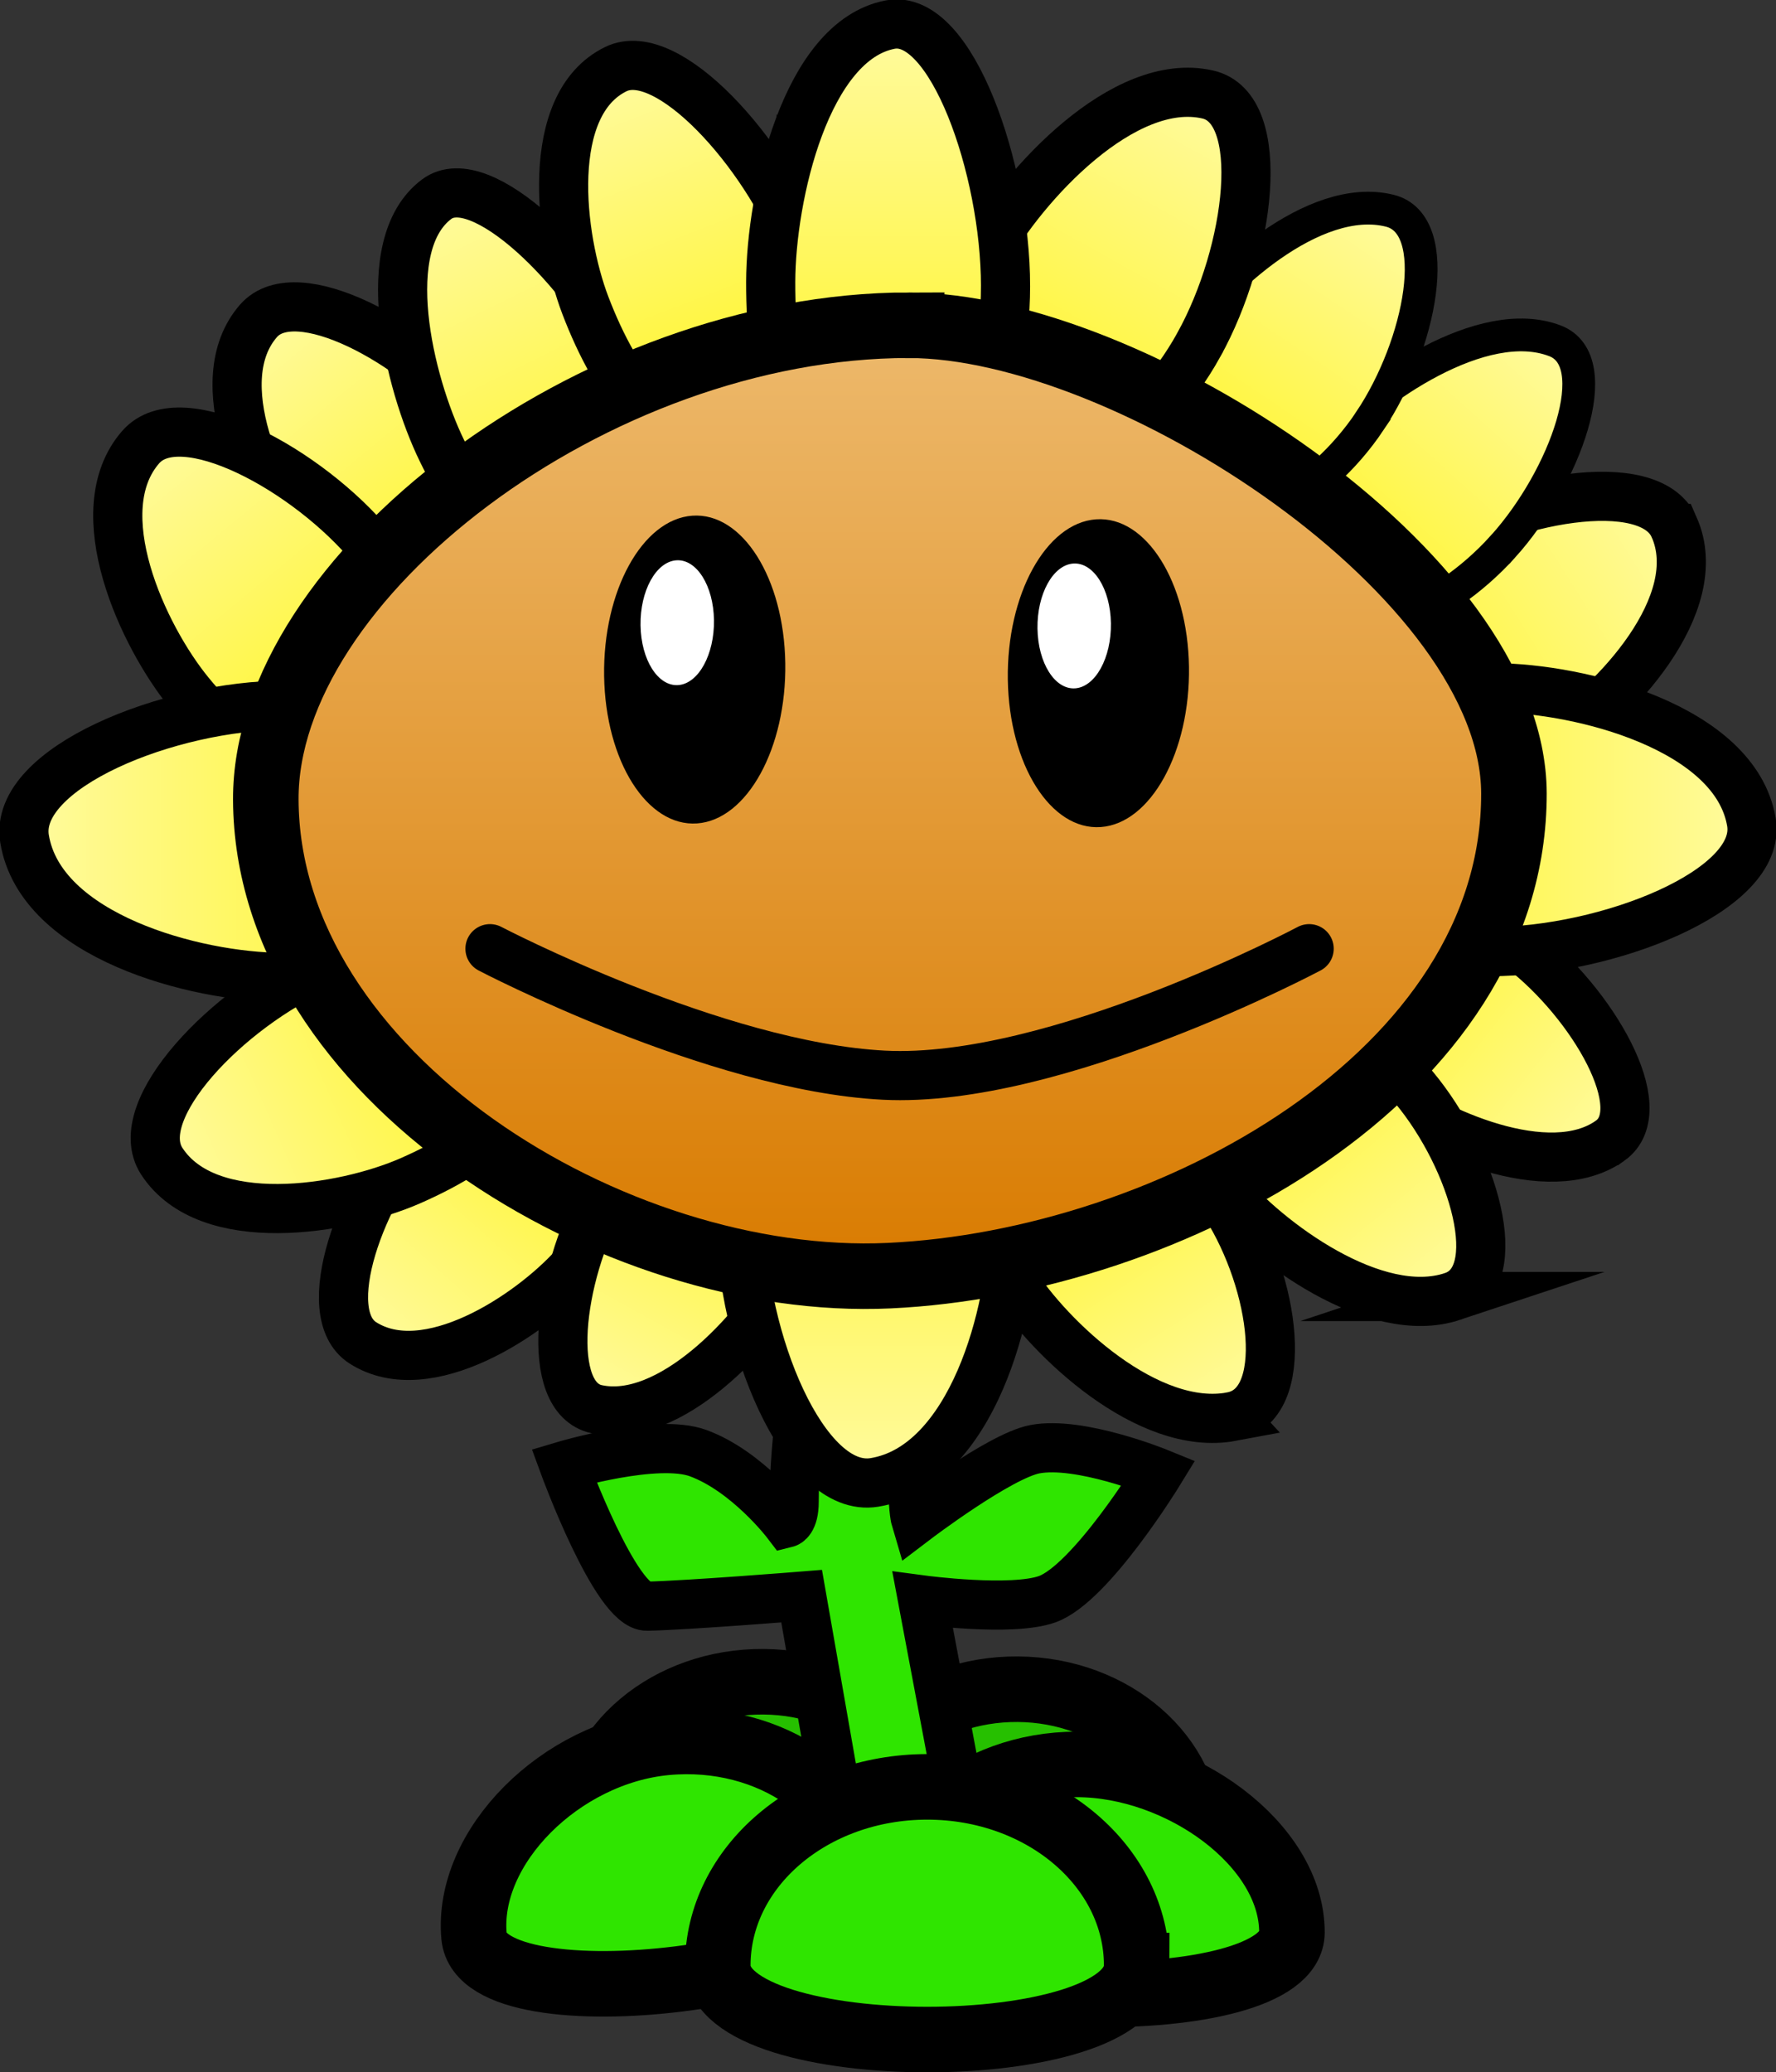
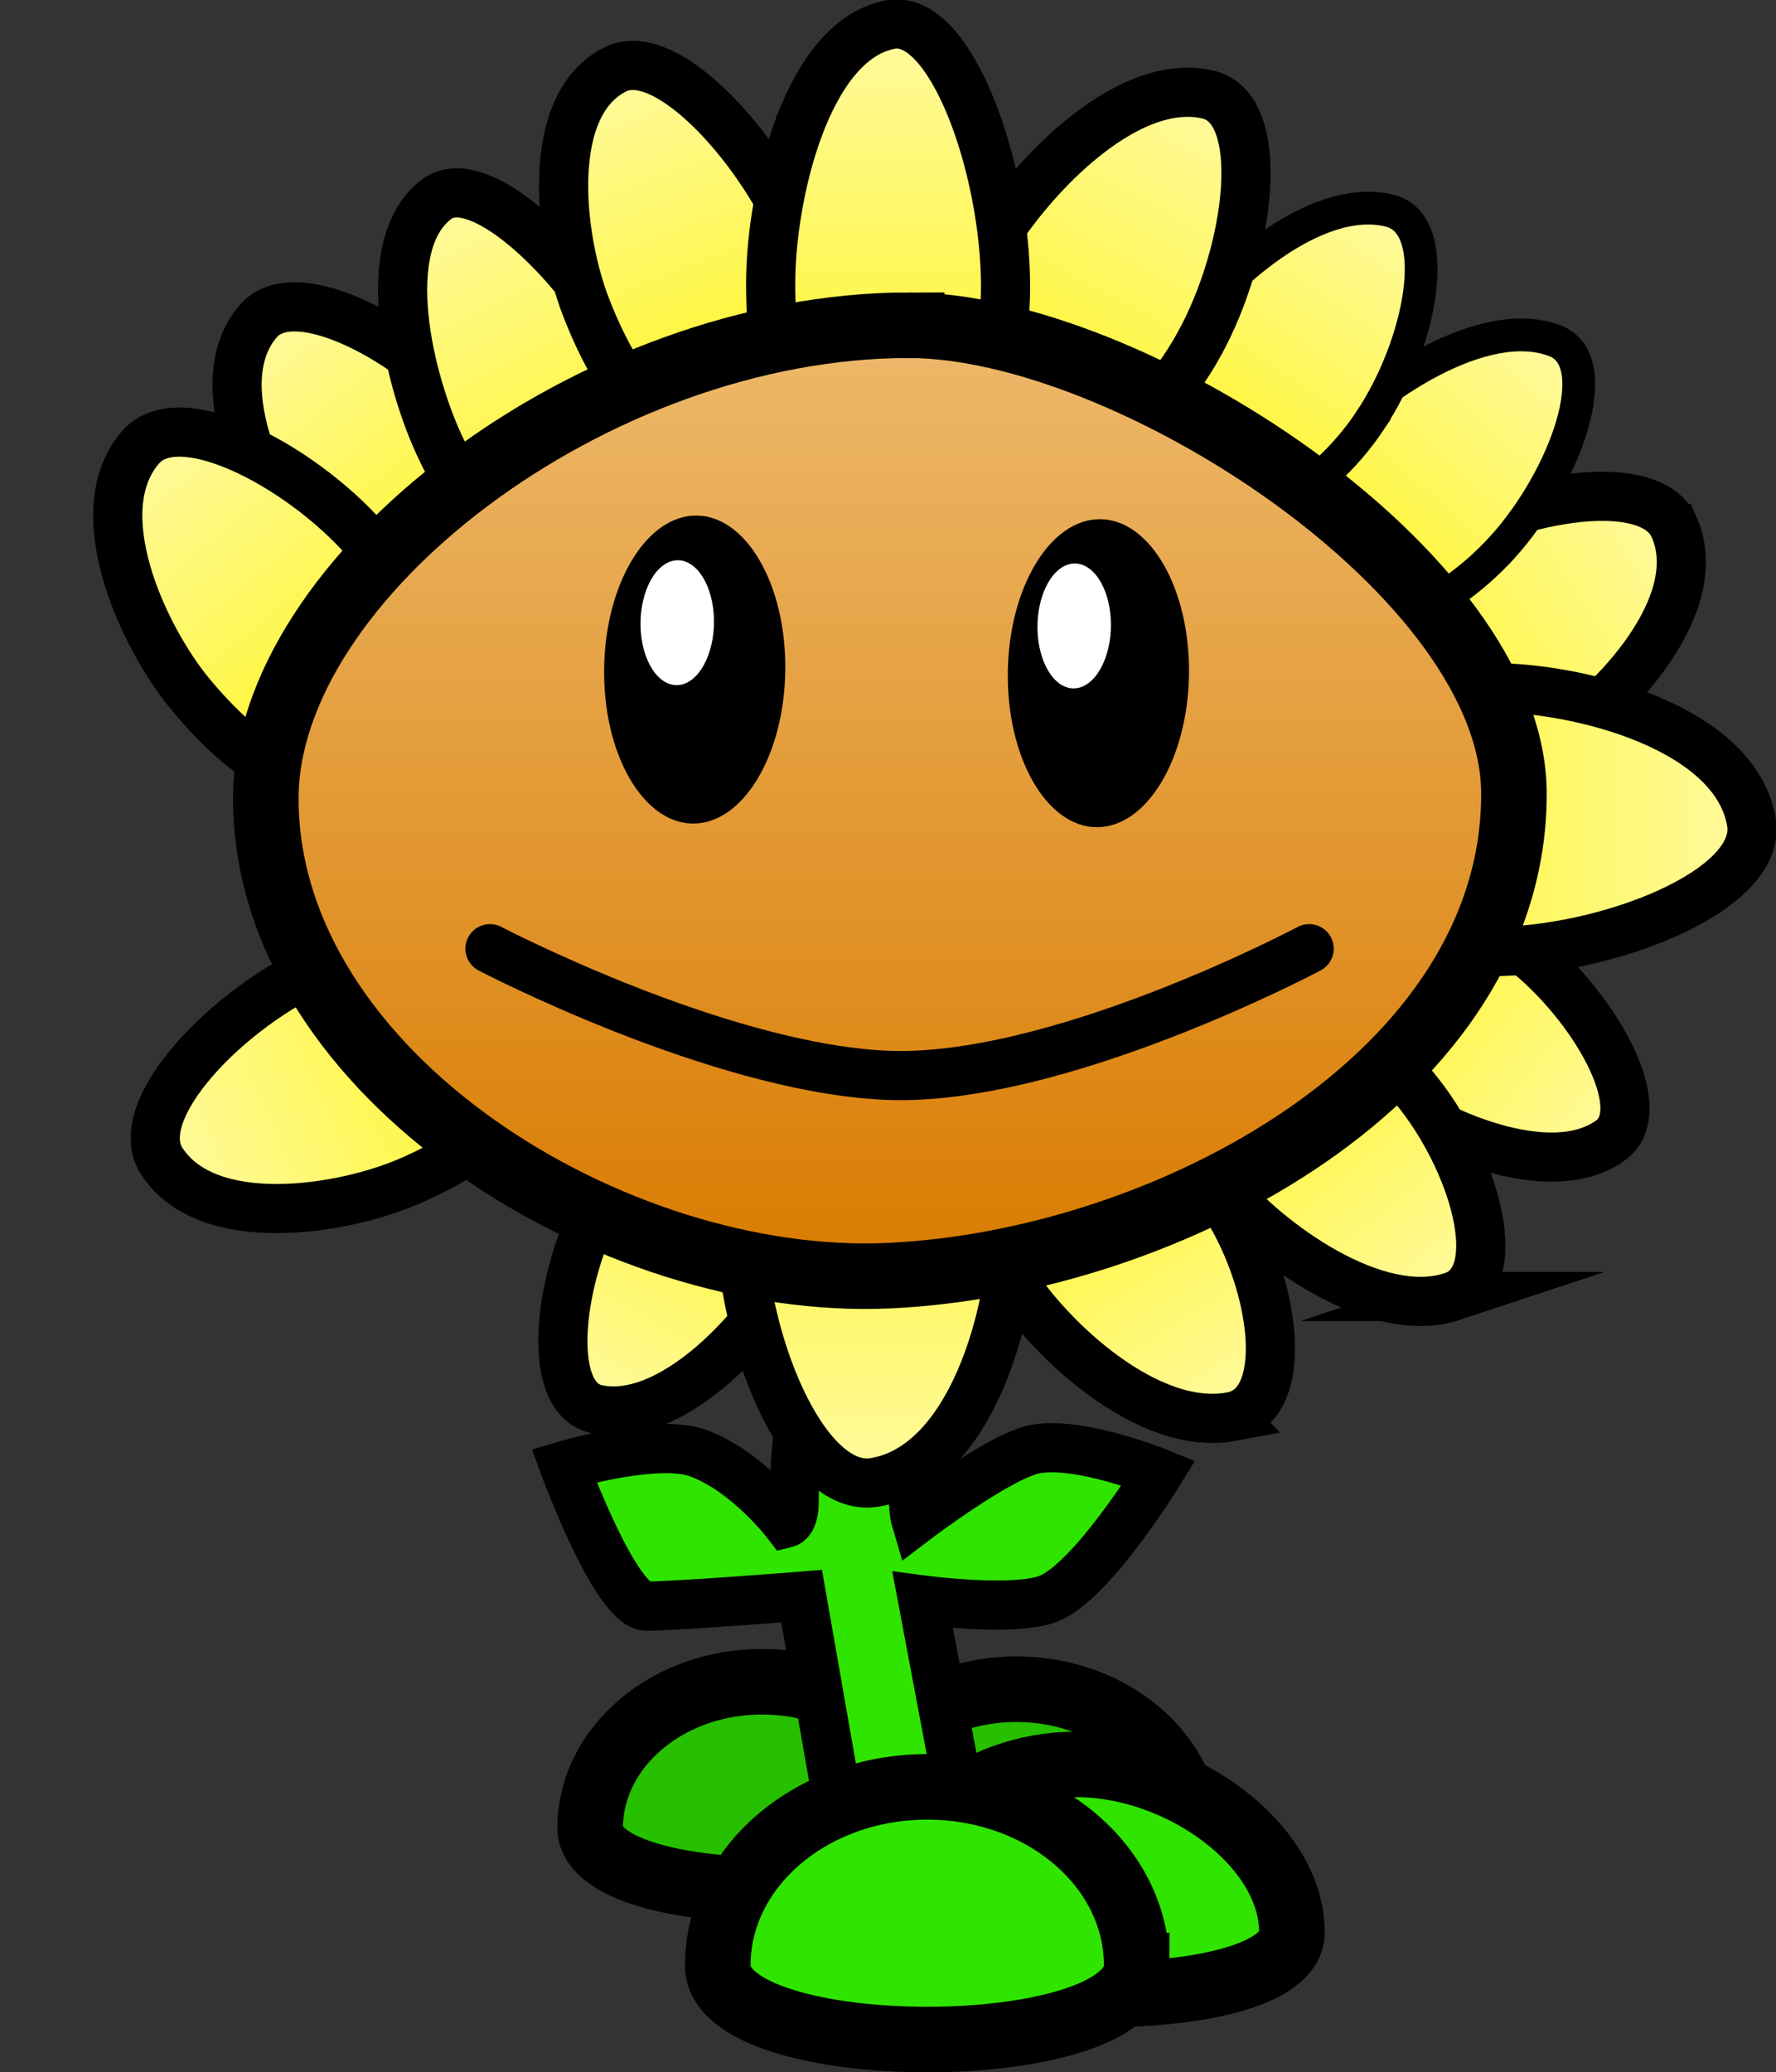
<svg xmlns="http://www.w3.org/2000/svg" version="1.1" width="54.195" height="63.222">
  <rect width="100%" height="100%" fill="#333333" stroke="none" />
  <defs>
    <linearGradient x1="265.315" y1="174.276" x2="257.002" y2="167.849" gradientUnits="userSpaceOnUse" id="color-1">
      <stop offset="0" stop-color="#fffa98" />
      <stop offset="1" stop-color="#fff41a" />
    </linearGradient>
    <linearGradient x1="267.211" y1="156.244" x2="257.301" y2="162.491" gradientUnits="userSpaceOnUse" id="color-2">
      <stop offset="0" stop-color="#fffa98" />
      <stop offset="1" stop-color="#fff41a" />
    </linearGradient>
    <linearGradient x1="263.687" y1="150.631" x2="256.376" y2="158.737" gradientUnits="userSpaceOnUse" id="color-3">
      <stop offset="0" stop-color="#fffa98" />
      <stop offset="1" stop-color="#fff41a" />
    </linearGradient>
    <linearGradient x1="228.11" y1="180.366" x2="235.129" y2="172.54" gradientUnits="userSpaceOnUse" id="color-4">
      <stop offset="0" stop-color="#fffa98" />
      <stop offset="1" stop-color="#fff41a" />
    </linearGradient>
    <linearGradient x1="260.574" y1="178.917" x2="253.601" y2="170.529" gradientUnits="userSpaceOnUse" id="color-5">
      <stop offset="0" stop-color="#fffa98" />
      <stop offset="1" stop-color="#fff41a" />
    </linearGradient>
    <linearGradient x1="224.893" y1="150.064" x2="231.88" y2="158.526" gradientUnits="userSpaceOnUse" id="color-6">
      <stop offset="0" stop-color="#fffa98" />
      <stop offset="1" stop-color="#fff41a" />
    </linearGradient>
    <linearGradient x1="221.325" y1="153.948" x2="228.81" y2="163.014" gradientUnits="userSpaceOnUse" id="color-7">
      <stop offset="0" stop-color="#fffa98" />
      <stop offset="1" stop-color="#fff41a" />
    </linearGradient>
    <linearGradient x1="253.895" y1="182.537" x2="248.068" y2="173.349" gradientUnits="userSpaceOnUse" id="color-8">
      <stop offset="0" stop-color="#fffa98" />
      <stop offset="1" stop-color="#fff41a" />
    </linearGradient>
    <linearGradient x1="222.167" y1="175.002" x2="232.846" y2="170.291" gradientUnits="userSpaceOnUse" id="color-9">
      <stop offset="0" stop-color="#fffa98" />
      <stop offset="1" stop-color="#fff41a" />
    </linearGradient>
    <linearGradient x1="235.148" y1="182.311" x2="240.246" y2="173.123" gradientUnits="userSpaceOnUse" id="color-10">
      <stop offset="0" stop-color="#fffa98" />
      <stop offset="1" stop-color="#fff41a" />
    </linearGradient>
    <linearGradient x1="258.715" y1="146.707" x2="252.743" y2="155.616" gradientUnits="userSpaceOnUse" id="color-11">
      <stop offset="0" stop-color="#fffa98" />
      <stop offset="1" stop-color="#fff41a" />
    </linearGradient>
    <linearGradient x1="230.237" y1="146.479" x2="235.584" y2="157.373" gradientUnits="userSpaceOnUse" id="color-12">
      <stop offset="0" stop-color="#fffa98" />
      <stop offset="1" stop-color="#fff41a" />
    </linearGradient>
    <linearGradient x1="253.157" y1="143.263" x2="247.163" y2="154.081" gradientUnits="userSpaceOnUse" id="color-13">
      <stop offset="0" stop-color="#fffa98" />
      <stop offset="1" stop-color="#fff41a" />
    </linearGradient>
    <linearGradient x1="235.641" y1="142.507" x2="239.835" y2="153.388" gradientUnits="userSpaceOnUse" id="color-14">
      <stop offset="0" stop-color="#fffa98" />
      <stop offset="1" stop-color="#fff41a" />
    </linearGradient>
    <linearGradient x1="243.355" y1="184.294" x2="243.355" y2="170.608" gradientUnits="userSpaceOnUse" id="color-15">
      <stop offset="0" stop-color="#fffa98" />
      <stop offset="1" stop-color="#fff41a" />
    </linearGradient>
    <linearGradient x1="218.132" y1="165.424" x2="231.818" y2="165.424" gradientUnits="userSpaceOnUse" id="color-16">
      <stop offset="0" stop-color="#fffa98" />
      <stop offset="1" stop-color="#fff41a" />
    </linearGradient>
    <linearGradient x1="269.353" y1="164.86" x2="255.667" y2="164.86" gradientUnits="userSpaceOnUse" id="color-17">
      <stop offset="0" stop-color="#fffa98" />
      <stop offset="1" stop-color="#fff41a" />
    </linearGradient>
    <linearGradient x1="243.788" y1="141.293" x2="243.788" y2="154.979" gradientUnits="userSpaceOnUse" id="color-18">
      <stop offset="0" stop-color="#fffa98" />
      <stop offset="1" stop-color="#fff41a" />
    </linearGradient>
    <linearGradient x1="243.8" y1="149.729" x2="243.8" y2="178.741" gradientUnits="userSpaceOnUse" id="color-19">
      <stop offset="0" stop-color="#edb96c" />
      <stop offset="1" stop-color="#d97b00" />
    </linearGradient>
  </defs>
  <g transform="translate(-216.645,-139.806)">
    <g data-paper-data="{&quot;isPaintingLayer&quot;:true}" fill="none" fill-rule="nonzero" stroke="none" stroke-width="none" stroke-linecap="none" stroke-linejoin="miter" stroke-miterlimit="10" stroke-dasharray="" stroke-dashoffset="0" font-family="none" font-weight="none" font-size="none" text-anchor="none" style="mix-blend-mode: normal">
      <path d="M252.933,195.866c-0.019,2.477 -10.537,2.398 -10.519,-0.079c0.019,-2.477 2.388,-4.468 5.293,-4.446c2.905,0.022 5.244,2.048 5.226,4.525z" data-paper-data="{&quot;origPos&quot;:null,&quot;origRot&quot;:0}" fill="#26c000" stroke="#000000" stroke-width="2" stroke-linecap="butt" />
      <path d="M245.172,195.638c-0.019,2.477 -10.537,2.398 -10.519,-0.079c0.019,-2.477 2.388,-4.468 5.293,-4.446c2.905,0.022 5.244,2.048 5.226,4.525z" data-paper-data="{&quot;origPos&quot;:null,&quot;origRot&quot;:0}" fill="#26c000" stroke="#000000" stroke-width="2" stroke-linecap="butt" />
      <path d="M242.385,195.803l-1.278,-7.301c0,0 -3.428,0.276 -4.711,0.306c-0.96,0.023 -2.538,-4.287 -2.538,-4.287c0,0 2.83,-0.846 4.093,-0.382c1.5,0.552 2.701,2.128 2.701,2.128c0,0 0.227,-0.057 0.227,-0.643c0,-3.812 1.507,-9.768 1.507,-9.768h3.767c0,0 -1.644,5.866 -1.644,9.357c0,0.694 0.078,0.955 0.078,0.955c0,0 2.557,-1.943 3.636,-2.149c1.371,-0.262 3.779,0.722 3.779,0.722c0,0 -2.068,3.374 -3.4,3.853c-1.08,0.388 -3.802,0.025 -3.802,0.025l1.353,7.184z" data-paper-data="{&quot;origPos&quot;:null}" fill="#2fe500" stroke="#000000" stroke-width="1.5" stroke-linecap="butt" />
-       <path d="M243.235,197.372c0.255,2.734 -11.868,4.247 -12.124,1.513c-0.255,-2.734 2.65,-5.621 5.856,-5.921c3.206,-0.299 6.012,1.674 6.268,4.408z" data-paper-data="{&quot;origPos&quot;:null,&quot;origRot&quot;:0}" fill="#2fe500" stroke="#000000" stroke-width="2" stroke-linecap="butt" />
      <path d="M256.069,198.759c0,2.688 -12.27,2.431 -12.27,-0.257c0,-2.688 2.555,-4.867 5.707,-4.867c3.152,0 6.563,2.436 6.563,5.124z" data-paper-data="{&quot;origPos&quot;:null}" fill="#2fe500" stroke="#000000" stroke-width="2" stroke-linecap="butt" />
      <path d="M251.332,199.771c0,3.011 -12.784,3.011 -12.784,0c0,-3.011 2.862,-5.451 6.392,-5.451c3.53,0 6.392,2.441 6.392,5.451z" data-paper-data="{&quot;origPos&quot;:null}" fill="#2fe500" stroke="#000000" stroke-width="2" stroke-linecap="butt" />
      <path d="M265.777,174.608c-1.863,1.321 -5.396,-0.26 -6.99,-1.485c-1.813,-1.393 -3.599,-3.479 -1.785,-5.274c1.192,-1.18 3.912,-0.78 6.076,0.893c2.164,1.673 4.049,4.909 2.699,5.866z" data-paper-data="{&quot;origPos&quot;:null,&quot;origRot&quot;:0,&quot;index&quot;:null}" fill="url(#color-1)" stroke="#000000" stroke-width="1.5" stroke-linecap="butt" />
      <path d="M267.732,155.889c1.034,2.341 -1.822,5.388 -3.713,6.588c-2.151,1.365 -5.111,2.468 -6.719,0.014c-1.056,-1.612 0.179,-4.236 2.758,-5.862c2.579,-1.626 6.924,-2.436 7.673,-0.74z" data-paper-data="{&quot;origPos&quot;:null,&quot;origRot&quot;:0,&quot;index&quot;:null}" fill="url(#color-2)" stroke="#000000" stroke-width="1.5" stroke-linecap="butt" />
      <path d="M262.503,156.486c-1.903,2.11 -4.646,3.117 -6.127,2.251c-2.255,-1.319 -0.829,-3.741 0.768,-5.501c1.403,-1.547 4.747,-3.881 6.955,-3.031c1.599,0.616 0.308,4.171 -1.595,6.281z" data-paper-data="{&quot;origPos&quot;:null,&quot;origRot&quot;:0}" fill="url(#color-3)" stroke="#000000" stroke-width="1" stroke-linecap="butt" />
-       <path d="M229.475,174.123c1.827,-2.037 4.358,-2.746 5.654,-1.584c1.973,1.769 0.562,4.217 -0.97,5.915c-1.347,1.492 -4.488,3.568 -6.442,2.32c-1.415,-0.904 -0.069,-4.614 1.758,-6.651z" data-paper-data="{&quot;origPos&quot;:null,&quot;origRot&quot;:0}" fill="url(#color-4)" stroke="#000000" stroke-width="1.5" stroke-linecap="butt" />
      <path d="M260.968,179.359c-2.363,0.784 -5.66,-1.671 -6.998,-3.272c-1.523,-1.821 -2.817,-4.303 -0.368,-5.558c1.609,-0.824 4.384,0.277 6.198,2.46c1.815,2.183 2.88,5.802 1.168,6.37z" data-paper-data="{&quot;origPos&quot;:null,&quot;origRot&quot;:0,&quot;index&quot;:null}" fill="url(#color-5)" stroke="#000000" stroke-width="1.5" stroke-linecap="butt" />
      <path d="M231.124,152.443c1.818,2.202 2.157,4.926 0.756,6.083c-2.133,1.761 -4.44,-0.076 -5.954,-1.921c-1.331,-1.622 -2.985,-5.187 -1.393,-7.01c1.154,-1.32 4.773,0.646 6.591,2.849z" data-paper-data="{&quot;origPos&quot;:null,&quot;origRot&quot;:0}" fill="url(#color-6)" stroke="#000000" stroke-width="1.5" stroke-linecap="butt" />
      <path d="M228.001,156.498c1.948,2.359 2.311,5.277 0.809,6.516c-2.285,1.887 -4.757,-0.081 -6.379,-2.058c-1.426,-1.738 -3.198,-5.557 -1.492,-7.51c1.236,-1.414 5.113,0.692 7.061,3.052z" data-paper-data="{&quot;origPos&quot;:null,&quot;origRot&quot;:0}" fill="url(#color-7)" stroke="#000000" stroke-width="1.5" stroke-linecap="butt" />
      <path d="M254.229,183.025c-2.553,0.478 -5.549,-2.371 -6.669,-4.126c-1.275,-1.996 -2.208,-4.618 0.507,-5.551c1.784,-0.613 4.46,0.829 5.976,3.221c1.517,2.391 2.034,6.11 0.185,6.455z" data-paper-data="{&quot;origPos&quot;:null,&quot;origRot&quot;:0,&quot;index&quot;:null}" fill="url(#color-8)" stroke="#000000" stroke-width="1.5" stroke-linecap="butt" />
      <path d="M226.401,169.309c2.779,-1.226 5.665,-0.786 6.445,0.982c1.187,2.692 -1.359,4.524 -3.685,5.541c-2.045,0.894 -6.172,1.559 -7.578,-0.597c-1.019,-1.562 2.039,-4.7 4.818,-5.926z" data-paper-data="{&quot;origPos&quot;:null,&quot;origRot&quot;:0}" fill="url(#color-9)" stroke="#000000" stroke-width="1.5" stroke-linecap="butt" />
      <path d="M235.018,176.343c1.327,-2.391 3.668,-3.833 5.229,-3.221c2.376,0.933 1.559,3.554 0.444,5.551c-0.98,1.755 -3.601,4.603 -5.835,4.126c-1.618,-0.346 -1.165,-4.064 0.162,-6.455z" data-paper-data="{&quot;origPos&quot;:null,&quot;origRot&quot;:0}" fill="url(#color-10)" stroke="#000000" stroke-width="1.5" stroke-linecap="butt" />
      <path d="M258.448,152.65c-1.554,2.319 -4.109,3.647 -5.705,2.966c-2.43,-1.036 -1.395,-3.606 -0.09,-5.542c1.147,-1.701 4.091,-4.415 6.402,-3.839c1.674,0.418 0.947,4.096 -0.608,6.414z" data-paper-data="{&quot;origPos&quot;:null,&quot;origRot&quot;:0}" fill="url(#color-11)" stroke="#000000" stroke-width="1" stroke-linecap="butt" />
      <path d="M235.883,150.856c1.391,2.835 1.258,5.753 -0.299,6.517c-2.37,1.163 -4.297,-1.445 -5.454,-3.818c-1.017,-2.085 -2.017,-6.278 -0.162,-7.671c1.344,-1.009 4.524,2.137 5.915,4.972z" data-paper-data="{&quot;origPos&quot;:null,&quot;origRot&quot;:0}" fill="url(#color-12)" stroke="#000000" stroke-width="1.5" stroke-linecap="butt" />
      <path d="M253.23,150.322c-1.56,2.816 -4.276,4.499 -6.067,3.759c-2.726,-1.125 -1.751,-4.218 -0.44,-6.568c1.152,-2.066 4.209,-5.41 6.777,-4.824c1.86,0.424 1.29,4.817 -0.27,7.632z" data-paper-data="{&quot;origPos&quot;:null,&quot;origRot&quot;:0}" fill="url(#color-13)" stroke="#000000" stroke-width="1.5" stroke-linecap="butt" />
      <path d="M241.093,147.316c1.091,2.832 0.528,5.55 -1.258,6.072c-2.719,0.794 -4.421,-1.892 -5.326,-4.261c-0.795,-2.082 -1.271,-6.138 0.928,-7.212c1.592,-0.778 4.565,2.569 5.656,5.401z" data-paper-data="{&quot;origPos&quot;:null,&quot;origRot&quot;:0}" fill="url(#color-14)" stroke="#000000" stroke-width="1.5" stroke-linecap="butt" />
      <path d="M239.251,177.058c0,-3.562 1.837,-6.449 4.103,-6.449c3.45,0 4.21,3.599 4.201,6.576c-0.008,2.617 -1.248,7.359 -4.227,7.847c-2.158,0.354 -4.077,-4.411 -4.077,-7.973z" data-paper-data="{&quot;origPos&quot;:null,&quot;origRot&quot;:0}" fill="url(#color-15)" stroke="#000000" stroke-width="1.5" stroke-linecap="butt" />
-       <path d="M225.368,161.32c3.562,0 6.449,1.837 6.449,4.103c0,3.45 -3.599,4.21 -6.576,4.201c-2.617,-0.008 -7.359,-1.248 -7.847,-4.227c-0.354,-2.158 4.411,-4.077 7.973,-4.077z" data-paper-data="{&quot;origPos&quot;:null,&quot;origRot&quot;:0}" fill="url(#color-16)" stroke="#000000" stroke-width="1.5" stroke-linecap="butt" />
      <path d="M262.116,168.839c-3.562,0 -6.449,-1.781 -6.449,-3.978c0,-3.345 3.599,-4.082 6.576,-4.073c2.617,0.008 7.359,1.21 7.847,4.098c0.354,2.092 -4.411,3.953 -7.973,3.953z" data-paper-data="{&quot;origPos&quot;:null,&quot;origRot&quot;:0}" fill="url(#color-17)" stroke="#000000" stroke-width="1.5" stroke-linecap="butt" />
      <path d="M247.329,148.53c0,3.562 -1.585,6.449 -3.541,6.449c-2.977,0 -3.633,-3.599 -3.625,-6.576c0.007,-2.617 1.077,-7.359 3.648,-7.847c1.862,-0.354 3.518,4.411 3.518,7.973z" data-paper-data="{&quot;origPos&quot;:null}" fill="url(#color-18)" stroke="#000000" stroke-width="1.5" stroke-linecap="butt" />
      <path d="M244.381,149.729c6.69,0 18.45,7.592 18.462,14.283c0.016,8.588 -10.488,14.313 -19.067,14.712c-8.406,0.392 -18.983,-6.104 -19.02,-14.52c-0.03,-6.766 9.993,-14.476 19.625,-14.476z" data-paper-data="{&quot;origPos&quot;:null,&quot;origRot&quot;:0}" fill="url(#color-19)" stroke="#000000" stroke-width="2" stroke-linecap="butt" />
      <path d="M240.608,160.035c0.04,2.593 -1.164,4.783 -2.691,4.892c-1.527,0.109 -2.797,-1.904 -2.837,-4.496c-0.04,-2.593 1.164,-4.783 2.691,-4.892c1.527,-0.109 2.797,1.904 2.837,4.496z" data-paper-data="{&quot;origPos&quot;:null,&quot;origRot&quot;:0}" fill="#000000" stroke="none" stroke-width="0" stroke-linecap="butt" />
      <path d="M252.927,160.146c0.04,2.593 -1.164,4.783 -2.691,4.892c-1.527,0.109 -2.797,-1.904 -2.837,-4.496c-0.04,-2.593 1.164,-4.783 2.691,-4.892c1.527,-0.109 2.797,1.904 2.837,4.496z" data-paper-data="{&quot;origPos&quot;:null,&quot;origRot&quot;:0}" fill="#000000" stroke="none" stroke-width="0" stroke-linecap="butt" />
      <path d="M256.594,168.749c0,0 -7.762,4.126 -12.978,3.859c-5.144,-0.263 -12.019,-3.859 -12.019,-3.859" data-paper-data="{&quot;origPos&quot;:null}" fill="none" stroke="#000000" stroke-width="1.5" stroke-linecap="round" />
      <path d="M238.432,158.723c0.016,1.051 -0.472,1.939 -1.091,1.984c-0.619,0.044 -1.134,-0.772 -1.15,-1.823c-0.016,-1.051 0.472,-1.939 1.091,-1.984c0.619,-0.044 1.134,0.772 1.15,1.823z" data-paper-data="{&quot;origPos&quot;:null,&quot;origRot&quot;:0}" fill="#ffffff" stroke="none" stroke-width="0" stroke-linecap="butt" />
      <path d="M250.545,158.822c0.016,1.051 -0.472,1.939 -1.091,1.984c-0.619,0.044 -1.134,-0.772 -1.15,-1.823c-0.016,-1.051 0.472,-1.939 1.091,-1.984c0.619,-0.044 1.134,0.772 1.15,1.823z" data-paper-data="{&quot;origPos&quot;:null,&quot;origRot&quot;:0}" fill="#ffffff" stroke="none" stroke-width="0" stroke-linecap="butt" />
    </g>
  </g>
</svg>